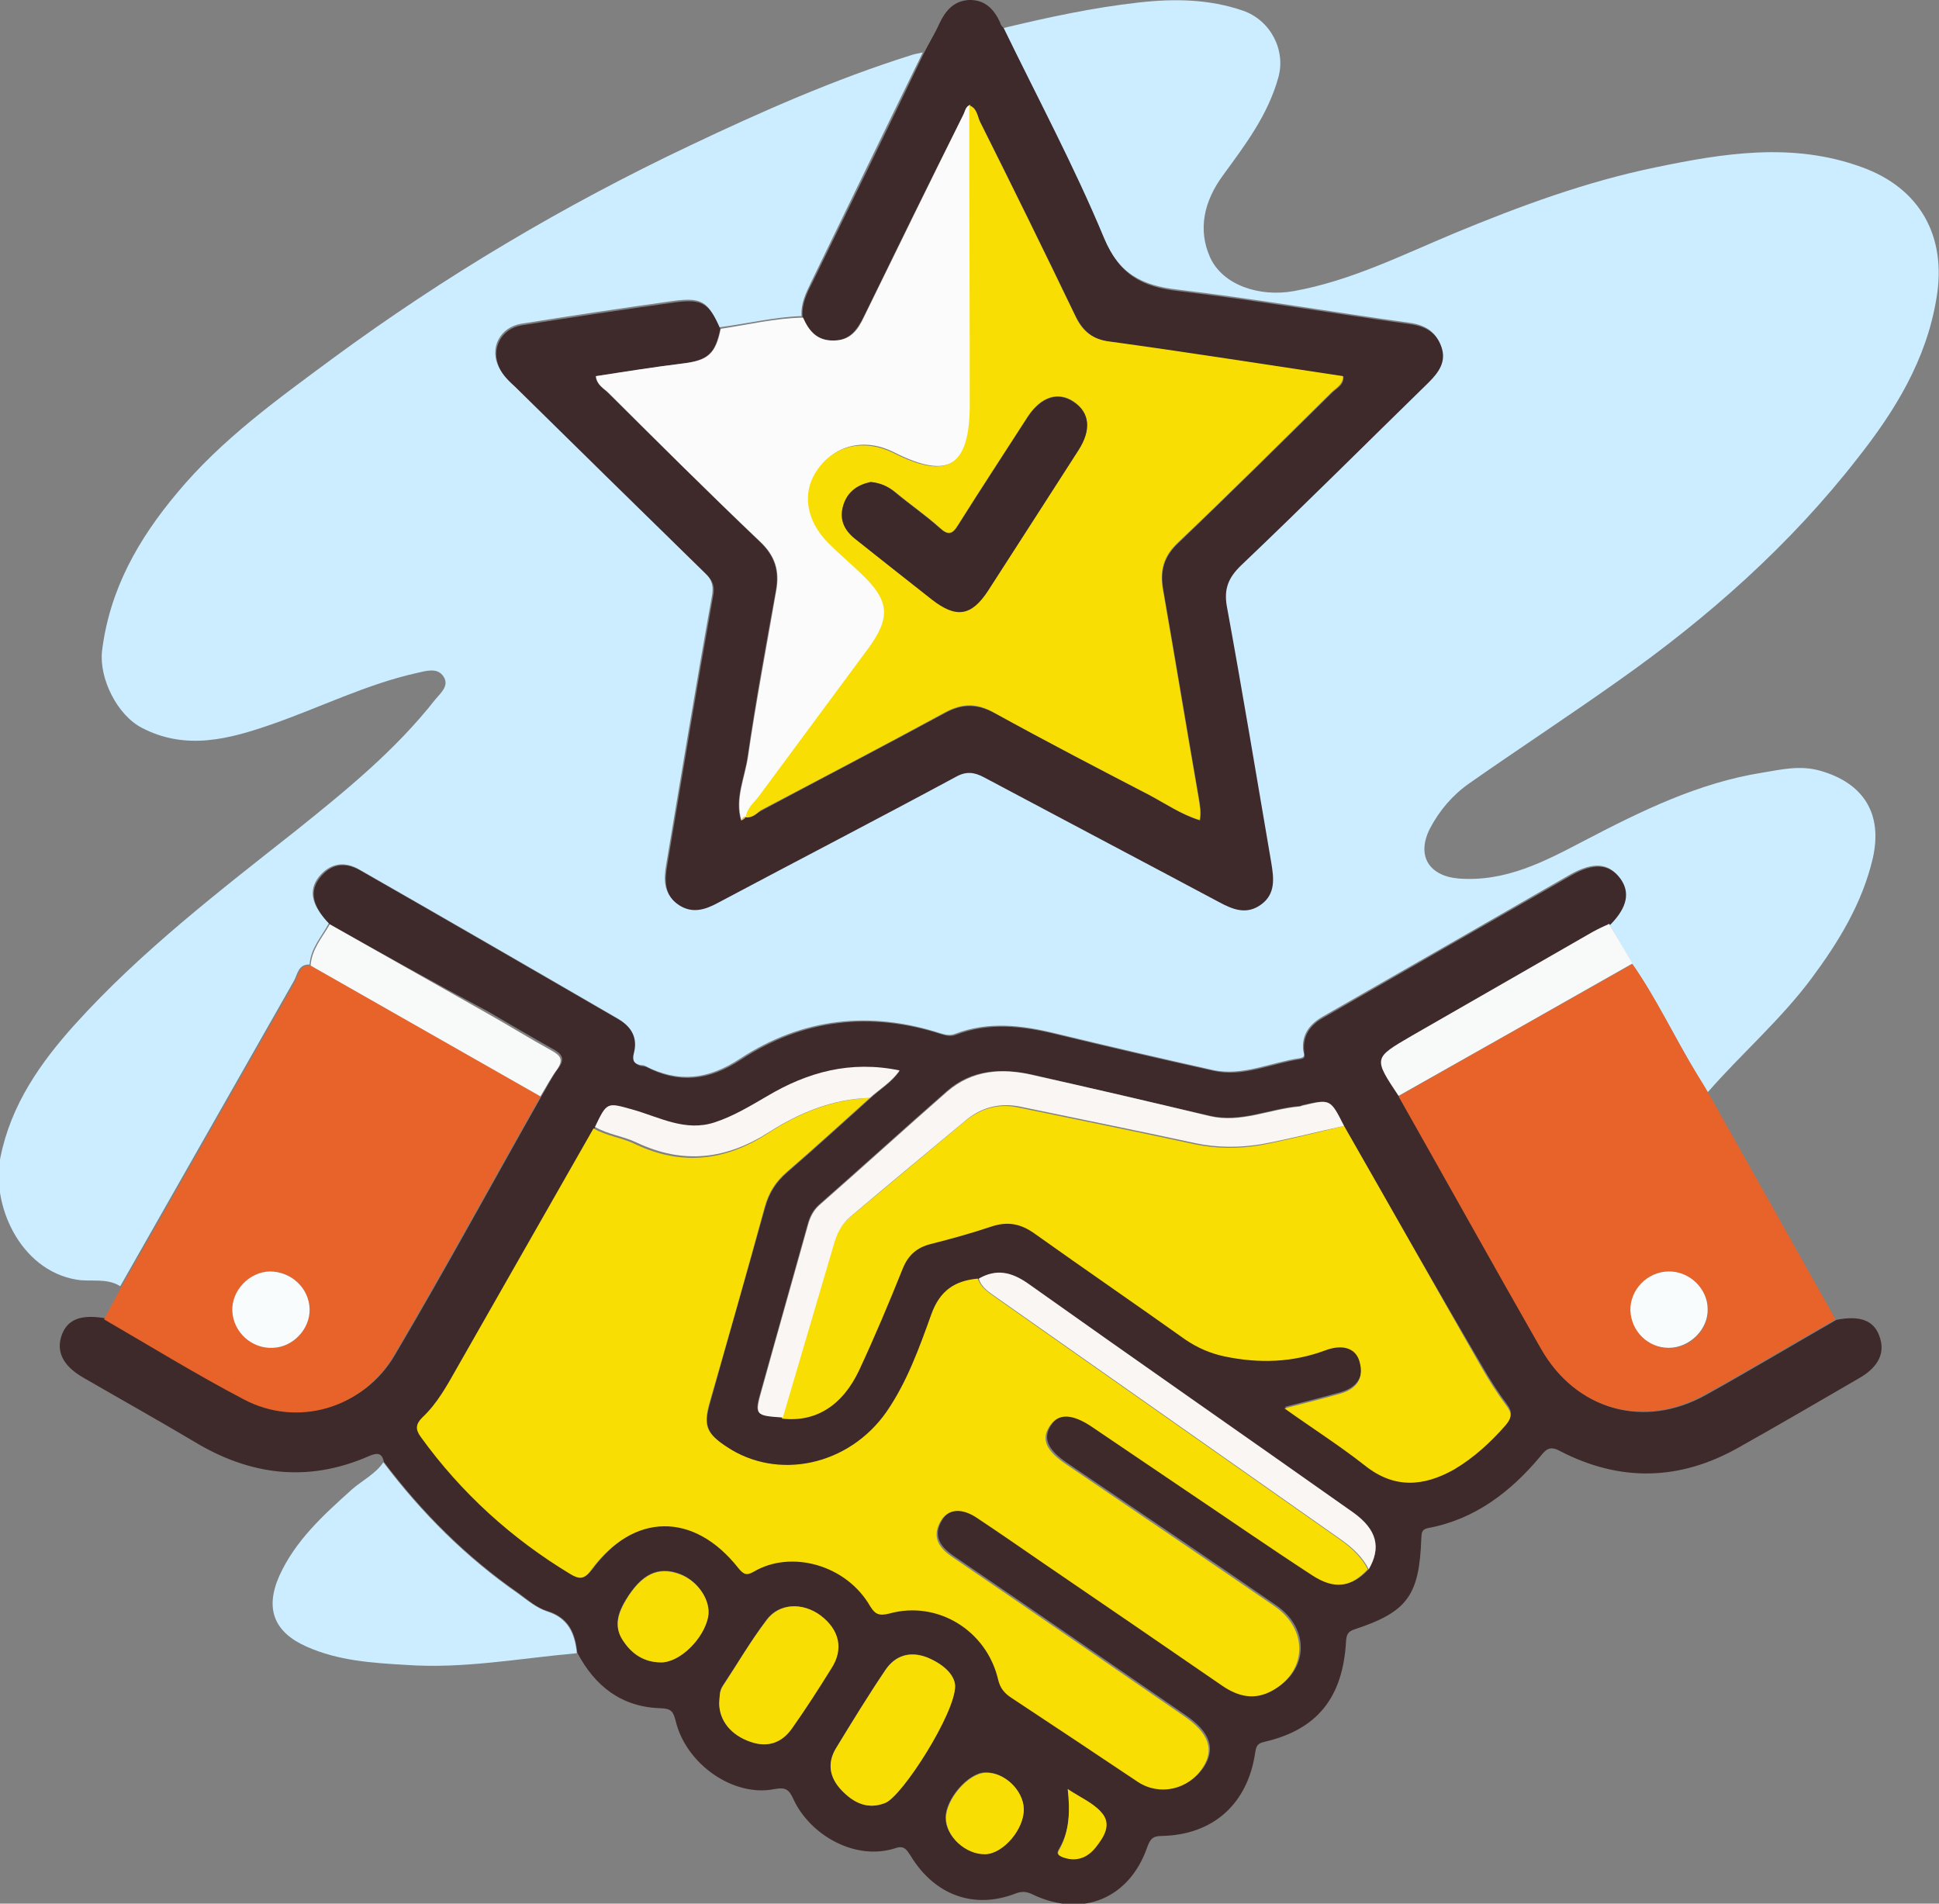
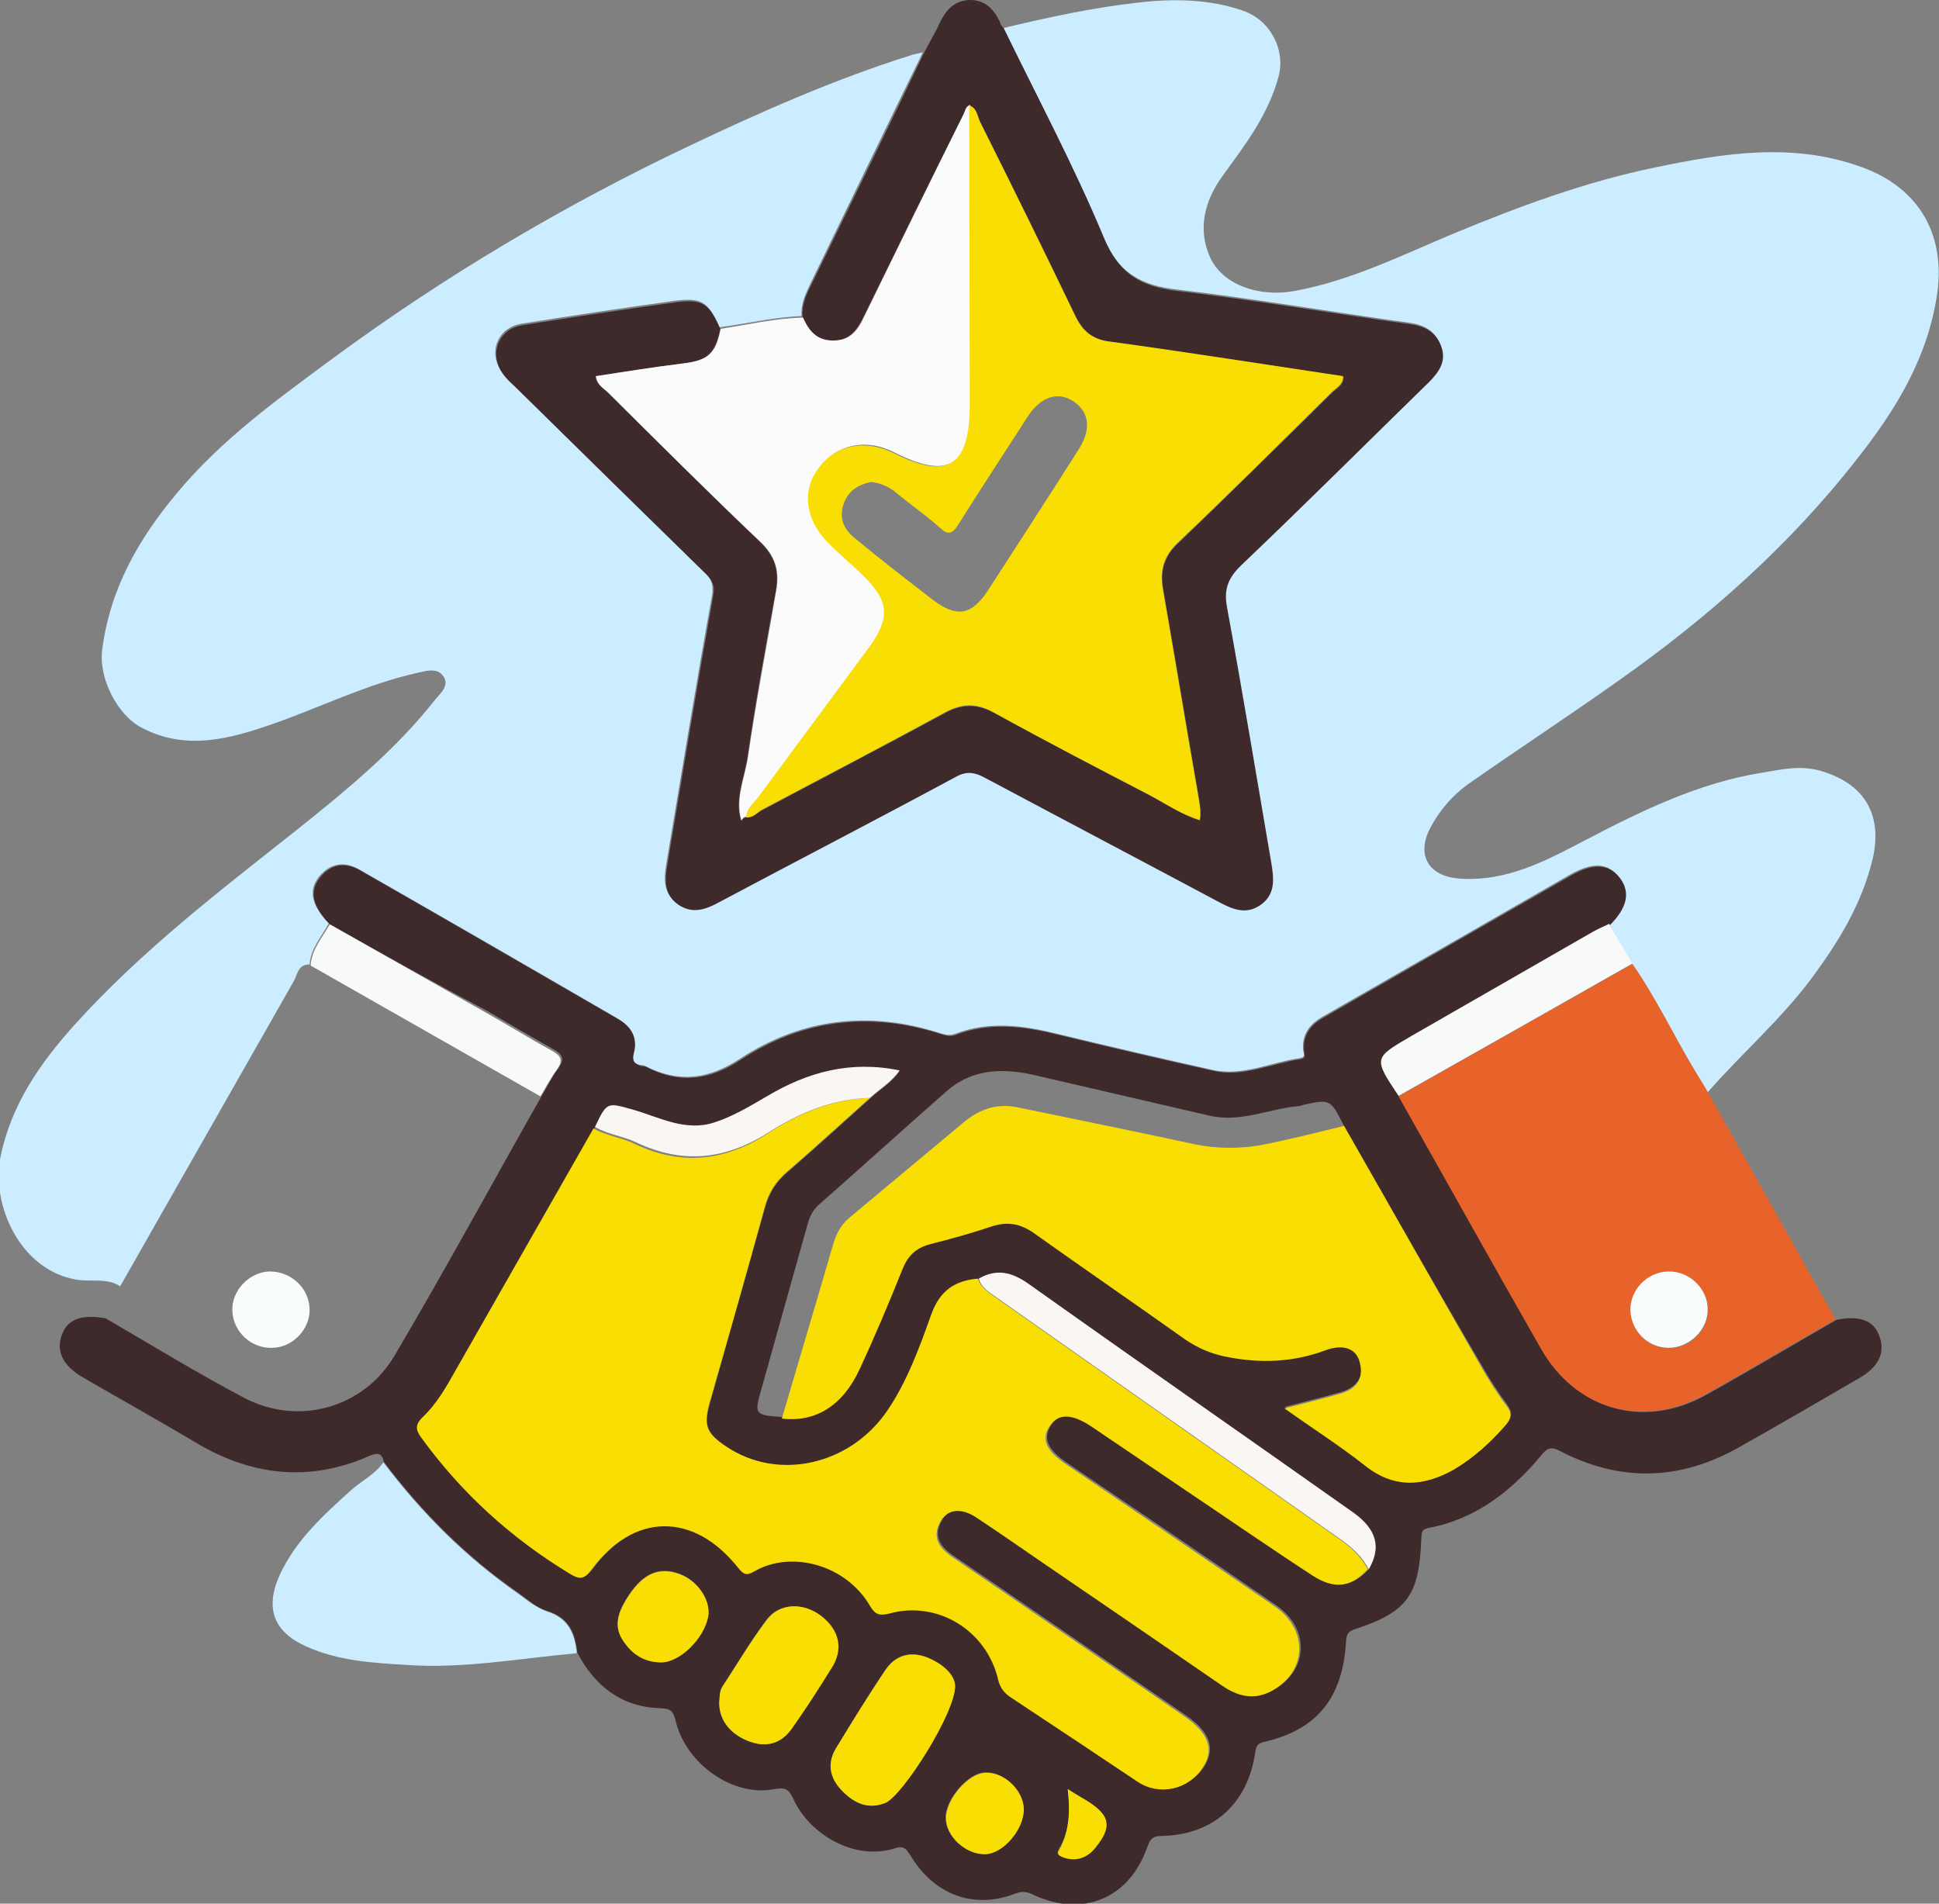
<svg xmlns="http://www.w3.org/2000/svg" width="55" height="54" viewBox="0 0 55 54" fill="none">
  <rect x="0" y="0" width="55" height="54" fill="#808080" stroke="none" />
  <g clip-path="url(#clip0_257_165)">
    <path d="M28.467 0.794C29.728 0.491 31.003 0.216 32.292 0.072C33.295 -0.043 34.298 -0.029 35.258 0.303C36.046 0.577 36.476 1.429 36.261 2.195C35.96 3.277 35.315 4.115 34.685 4.981C34.155 5.703 33.968 6.512 34.327 7.306C34.685 8.085 35.716 8.432 36.691 8.259C38.309 7.97 39.771 7.234 41.261 6.613C43.109 5.847 44.986 5.154 46.948 4.75C48.883 4.346 50.845 4.028 52.794 4.736C54.456 5.328 55.229 6.699 54.928 8.461C54.642 10.208 53.754 11.652 52.693 12.995C50.774 15.463 48.453 17.514 45.917 19.304C44.513 20.3 43.08 21.239 41.676 22.221C41.203 22.553 40.831 22.986 40.559 23.506C40.172 24.271 40.53 24.849 41.375 24.921C42.722 25.022 43.825 24.43 44.957 23.838C46.562 23 48.181 22.206 49.986 21.918C50.516 21.831 51.046 21.701 51.619 21.86C52.851 22.206 53.41 23.073 53.123 24.343C52.822 25.628 52.149 26.726 51.375 27.765C50.501 28.935 49.398 29.888 48.438 30.985C48.324 30.797 48.209 30.624 48.109 30.436C47.493 29.411 46.977 28.314 46.289 27.332C46.075 26.957 45.86 26.581 45.645 26.206C46.132 25.715 46.218 25.282 45.931 24.892C45.616 24.473 45.186 24.444 44.541 24.805C42.206 26.148 39.871 27.491 37.522 28.834C37.149 29.05 36.92 29.339 36.963 29.787C36.977 29.888 37.049 29.989 36.862 30.017C36.046 30.133 35.243 30.537 34.398 30.35C32.908 30.017 31.418 29.671 29.928 29.31C28.983 29.079 28.037 28.963 27.092 29.325C26.948 29.382 26.82 29.353 26.676 29.31C24.671 28.66 22.751 28.877 20.988 30.032C20.086 30.624 19.241 30.725 18.295 30.234C18.252 30.205 18.195 30.22 18.137 30.205C17.951 30.148 17.894 30.061 17.951 29.844C18.066 29.426 17.88 29.108 17.521 28.891C15.086 27.476 12.636 26.061 10.186 24.661C9.756 24.415 9.355 24.488 9.04 24.877C8.739 25.267 8.84 25.686 9.327 26.191C9.126 26.567 8.811 26.899 8.782 27.361C8.453 27.346 8.438 27.65 8.338 27.823C6.691 30.711 5.057 33.598 3.41 36.486C3.023 36.24 2.579 36.37 2.163 36.298C0.559 36.024 -0.258 34.161 0.014 32.819C0.315 31.331 1.146 30.148 2.12 29.065C3.997 26.985 6.218 25.282 8.41 23.549C9.814 22.423 11.218 21.282 12.35 19.838C12.507 19.651 12.751 19.449 12.579 19.189C12.407 18.929 12.092 19.03 11.834 19.088C10.401 19.405 9.083 20.069 7.708 20.546C6.504 20.965 5.272 21.297 4.026 20.647C3.324 20.286 2.808 19.246 2.894 18.467C3.109 16.72 3.925 15.29 5.029 13.976C6.289 12.46 7.88 11.32 9.441 10.165C12.622 7.826 16.003 5.819 19.57 4.129C21.605 3.162 23.668 2.252 25.817 1.574C25.931 1.53 26.06 1.516 26.175 1.487C25.115 3.653 24.069 5.819 23.009 7.999C22.865 8.302 22.708 8.605 22.736 8.966C21.948 8.995 21.189 9.183 20.401 9.284C20.086 8.562 19.914 8.432 19.126 8.533C17.679 8.735 16.232 8.952 14.785 9.183C14.183 9.284 13.883 9.861 14.14 10.396C14.241 10.612 14.427 10.771 14.585 10.93C16.375 12.691 18.18 14.453 19.971 16.214C20.158 16.402 20.244 16.561 20.201 16.864C19.742 19.405 19.327 21.961 18.897 24.517C18.825 24.935 18.811 25.354 19.226 25.628C19.599 25.888 19.957 25.773 20.329 25.57C22.579 24.372 24.842 23.188 27.092 21.99C27.378 21.831 27.607 21.845 27.88 22.004C30.1 23.188 32.321 24.358 34.541 25.542C34.943 25.758 35.33 25.903 35.745 25.614C36.175 25.311 36.103 24.863 36.032 24.43C35.616 22.004 35.215 19.578 34.771 17.153C34.685 16.662 34.799 16.344 35.172 15.998C36.963 14.28 38.725 12.547 40.501 10.8C40.788 10.526 41.003 10.222 40.86 9.804C40.716 9.385 40.401 9.212 39.971 9.154C37.779 8.851 35.602 8.475 33.41 8.215C32.378 8.1 31.719 7.753 31.289 6.714C30.458 4.721 29.427 2.772 28.467 0.794Z" fill="#CBEDFF" />
    <path d="M9.355 26.22C8.868 25.715 8.768 25.296 9.069 24.906C9.384 24.502 9.785 24.444 10.215 24.69C12.665 26.09 15.1 27.505 17.55 28.92C17.908 29.122 18.095 29.44 17.98 29.873C17.923 30.09 17.994 30.176 18.166 30.234C18.224 30.249 18.281 30.249 18.324 30.263C19.269 30.754 20.115 30.653 21.017 30.061C22.779 28.906 24.699 28.689 26.705 29.339C26.848 29.382 26.977 29.411 27.12 29.353C28.066 28.992 29.012 29.108 29.957 29.339C31.447 29.7 32.937 30.046 34.427 30.378C35.272 30.566 36.075 30.162 36.891 30.046C37.063 30.017 36.991 29.916 36.991 29.815C36.948 29.368 37.178 29.065 37.55 28.863C39.885 27.52 42.221 26.177 44.57 24.834C45.201 24.473 45.645 24.502 45.96 24.921C46.246 25.311 46.16 25.744 45.673 26.235C45.516 26.307 45.344 26.379 45.201 26.466C43.496 27.448 41.776 28.429 40.072 29.411C38.968 30.046 38.968 30.046 39.699 31.115C41.046 33.497 42.378 35.894 43.739 38.276C44.728 40.009 46.633 40.543 48.381 39.576C49.627 38.883 50.86 38.146 52.092 37.439C52.751 37.309 53.152 37.453 53.309 37.901C53.481 38.363 53.295 38.767 52.751 39.085C51.605 39.749 50.473 40.413 49.312 41.063C47.65 42.002 45.96 42.045 44.255 41.164C43.968 41.005 43.854 41.106 43.696 41.308C42.851 42.319 41.834 43.099 40.516 43.344C40.301 43.388 40.33 43.503 40.315 43.648C40.258 45.265 39.914 45.727 38.424 46.218C38.252 46.275 38.195 46.347 38.181 46.55C38.095 48.152 37.364 49.062 35.874 49.408C35.659 49.452 35.63 49.538 35.602 49.726C35.387 51.17 34.413 52.051 32.951 52.08C32.679 52.08 32.622 52.181 32.536 52.412C32.034 53.841 30.731 54.39 29.355 53.769C29.183 53.682 29.04 53.624 28.811 53.711C27.622 54.173 26.504 53.754 25.831 52.643C25.716 52.469 25.645 52.34 25.401 52.426C24.241 52.801 22.966 52.036 22.507 51.04C22.378 50.751 22.278 50.694 21.963 50.751C20.817 50.982 19.47 50.058 19.169 48.831C19.097 48.542 19.04 48.47 18.739 48.456C17.636 48.427 16.877 47.835 16.375 46.882C16.318 46.319 16.132 45.886 15.53 45.698C15.229 45.611 14.971 45.38 14.713 45.192C13.238 44.167 11.977 42.911 10.888 41.467C10.831 41.178 10.659 41.222 10.458 41.308C8.739 42.059 7.092 41.857 5.501 40.89C4.456 40.269 3.395 39.677 2.35 39.071C1.776 38.738 1.576 38.32 1.762 37.843C1.934 37.41 2.321 37.28 2.994 37.396C4.312 38.161 5.602 38.955 6.948 39.663C8.481 40.457 10.329 39.937 11.203 38.435C12.636 36.01 13.983 33.526 15.373 31.072C15.53 30.812 15.659 30.537 15.845 30.292C16.032 30.032 15.946 29.902 15.688 29.758C15.072 29.411 14.456 29.05 13.839 28.689C12.321 27.881 10.845 27.058 9.355 26.22ZM38.123 31.938C37.736 31.173 37.736 31.173 36.948 31.346C36.92 31.36 36.877 31.375 36.848 31.375C36.003 31.447 35.201 31.851 34.312 31.649C32.636 31.259 30.946 30.869 29.269 30.48C28.395 30.292 27.55 30.335 26.848 30.956C25.63 32.025 24.441 33.107 23.224 34.176C23.052 34.335 22.966 34.508 22.908 34.724C22.479 36.269 22.034 37.829 21.605 39.374C21.39 40.124 21.39 40.139 22.192 40.197C23.137 40.298 23.911 39.836 24.384 38.825C24.814 37.872 25.215 36.919 25.616 35.952C25.774 35.562 26.017 35.345 26.418 35.244C26.991 35.114 27.564 34.956 28.123 34.753C28.596 34.594 28.968 34.667 29.37 34.956C30.774 35.966 32.221 36.948 33.639 37.959C33.983 38.204 34.355 38.363 34.756 38.435C35.716 38.637 36.676 38.608 37.607 38.262C38.109 38.074 38.481 38.219 38.582 38.594C38.711 39.071 38.467 39.359 38.037 39.489C37.522 39.634 37.006 39.764 36.447 39.908C37.235 40.471 38.009 40.962 38.725 41.525C39.57 42.189 40.387 42.131 41.261 41.641C41.834 41.323 42.292 40.875 42.722 40.384C42.894 40.182 42.908 40.052 42.736 39.821C42.478 39.475 42.249 39.114 42.034 38.738C40.716 36.5 39.427 34.219 38.123 31.938ZM38.825 44.514C39.183 43.907 39.054 43.402 38.381 42.926C35.301 40.76 32.221 38.608 29.155 36.428C28.682 36.082 28.252 35.995 27.751 36.284C27.092 36.342 26.676 36.616 26.433 37.294C26.089 38.248 25.745 39.229 25.158 40.067C24.112 41.597 22.077 42.03 20.616 41.049C20.043 40.659 19.957 40.442 20.143 39.792C20.659 37.944 21.189 36.096 21.705 34.248C21.82 33.844 22.006 33.541 22.321 33.266C23.123 32.573 23.897 31.866 24.685 31.158C24.957 30.898 25.301 30.711 25.516 30.378C24.126 30.09 22.908 30.422 21.748 31.115C21.275 31.404 20.802 31.678 20.272 31.851C19.441 32.14 18.711 31.707 17.951 31.49C17.221 31.274 17.221 31.259 16.877 31.981C15.587 34.248 14.298 36.5 13.009 38.767C12.722 39.273 12.45 39.778 12.02 40.182C11.819 40.37 11.819 40.514 11.977 40.731C13.137 42.334 14.556 43.619 16.232 44.629C16.476 44.774 16.619 44.759 16.805 44.514C18.023 42.868 19.728 42.839 20.988 44.456C21.132 44.629 21.218 44.673 21.418 44.557C22.464 43.936 24.026 44.34 24.728 45.539C24.871 45.784 24.986 45.828 25.272 45.741C26.648 45.366 28.023 46.218 28.352 47.604C28.41 47.864 28.539 48.008 28.739 48.138C29.928 48.932 31.117 49.726 32.321 50.52C32.937 50.925 33.739 50.737 34.155 50.116C34.484 49.596 34.327 49.134 33.639 48.658C31.433 47.142 29.241 45.626 27.034 44.124C26.662 43.864 26.461 43.561 26.719 43.128C26.92 42.781 27.321 42.752 27.751 43.027C28.395 43.46 29.026 43.893 29.656 44.326C31.347 45.481 33.023 46.636 34.714 47.791C35.158 48.094 35.616 48.21 36.117 47.936C37.12 47.387 37.163 46.203 36.203 45.539C34.241 44.182 32.264 42.853 30.287 41.511C29.713 41.121 29.57 40.803 29.814 40.428C30.057 40.052 30.459 40.067 31.032 40.457C31.905 41.049 32.779 41.641 33.653 42.233C34.857 43.041 36.046 43.864 37.264 44.658C37.894 45.091 38.352 45.019 38.825 44.514ZM27.092 47.82C27.077 47.503 26.762 47.199 26.289 47.012C25.817 46.824 25.387 46.954 25.115 47.373C24.628 48.094 24.169 48.845 23.711 49.596C23.453 50.015 23.539 50.434 23.868 50.78C24.212 51.141 24.613 51.343 25.115 51.141C25.602 50.939 27.092 48.586 27.092 47.82ZM20.401 48.311C20.401 48.816 20.745 49.221 21.275 49.408C21.762 49.582 22.163 49.437 22.45 49.033C22.851 48.484 23.209 47.907 23.567 47.329C23.911 46.766 23.797 46.218 23.267 45.828C22.765 45.452 22.092 45.467 21.733 45.958C21.289 46.564 20.903 47.214 20.487 47.835C20.401 47.979 20.416 48.152 20.401 48.311ZM18.754 47.156C19.284 47.156 19.971 46.492 20.086 45.857C20.172 45.395 19.799 44.846 19.284 44.644C18.668 44.413 18.195 44.644 17.751 45.38C17.536 45.727 17.407 46.102 17.65 46.492C17.894 46.911 18.252 47.156 18.754 47.156ZM29.04 51.314C29.026 50.78 28.481 50.26 27.937 50.275C27.464 50.289 26.82 51.026 26.82 51.56C26.82 52.08 27.378 52.599 27.937 52.585C28.453 52.585 29.04 51.892 29.04 51.314ZM30.287 50.751C30.358 51.401 30.344 51.921 30.057 52.412C30 52.513 29.943 52.599 30.1 52.657C30.487 52.816 30.817 52.7 31.06 52.397C31.289 52.108 31.547 51.748 31.218 51.386C30.988 51.141 30.659 50.997 30.287 50.751Z" fill="#3E2A2B" />
    <path d="M28.467 0.794C29.427 2.772 30.473 4.721 31.318 6.757C31.762 7.811 32.407 8.143 33.438 8.259C35.63 8.519 37.822 8.894 40 9.197C40.43 9.255 40.745 9.428 40.888 9.847C41.032 10.266 40.802 10.569 40.53 10.843C38.754 12.576 37.006 14.323 35.201 16.041C34.842 16.388 34.714 16.705 34.799 17.196C35.244 19.622 35.645 22.048 36.06 24.473C36.132 24.907 36.189 25.354 35.774 25.657C35.358 25.96 34.971 25.802 34.57 25.585C32.35 24.401 30.129 23.232 27.908 22.048C27.636 21.903 27.407 21.874 27.12 22.033C24.871 23.246 22.608 24.416 20.358 25.614C19.986 25.816 19.628 25.917 19.255 25.672C18.84 25.397 18.854 24.979 18.925 24.56C19.355 22.004 19.771 19.463 20.229 16.907C20.287 16.604 20.201 16.445 20 16.258C18.195 14.496 16.404 12.735 14.613 10.973C14.441 10.815 14.269 10.656 14.169 10.439C13.911 9.905 14.212 9.313 14.814 9.226C16.261 8.995 17.708 8.779 19.155 8.577C19.928 8.475 20.115 8.605 20.43 9.327C20.287 10.035 20.072 10.223 19.37 10.309C18.553 10.41 17.722 10.555 16.891 10.67C16.92 10.916 17.12 11.017 17.249 11.147C18.682 12.562 20.1 13.976 21.547 15.363C21.977 15.767 22.106 16.2 22.006 16.749C21.719 18.323 21.433 19.882 21.203 21.47C21.117 22.062 20.831 22.654 21.017 23.275C21.06 23.246 21.103 23.217 21.146 23.174C21.318 23.188 21.447 23.073 21.59 23.001C23.324 22.076 25.072 21.167 26.805 20.228C27.307 19.954 27.722 19.968 28.209 20.228C29.671 21.023 31.146 21.802 32.622 22.567C33.08 22.813 33.524 23.116 34.04 23.275C34.083 23.044 34.04 22.842 34.011 22.654C33.668 20.676 33.338 18.683 32.994 16.705C32.908 16.186 33.023 15.781 33.424 15.406C34.885 14.005 36.332 12.576 37.779 11.147C37.908 11.017 38.123 10.93 38.109 10.684C35.888 10.352 33.696 10.006 31.49 9.703C31.003 9.631 30.731 9.4 30.516 8.981C29.628 7.133 28.725 5.299 27.808 3.465C27.722 3.306 27.722 3.075 27.507 3.003C27.378 3.061 27.364 3.191 27.307 3.292C26.361 5.169 25.43 7.075 24.499 8.981C24.312 9.356 24.097 9.659 23.639 9.659C23.18 9.659 22.937 9.385 22.765 8.995C22.736 8.634 22.88 8.331 23.037 8.028C24.097 5.862 25.158 3.696 26.203 1.516C26.347 1.227 26.519 0.953 26.648 0.664C26.82 0.303 27.049 0.029 27.479 5.61317e-05C27.937 -0.014 28.195 0.26 28.367 0.635C28.381 0.708 28.424 0.751 28.467 0.794Z" fill="#3E292B" />
    <path d="M52.063 37.425C50.831 38.132 49.599 38.868 48.352 39.561C46.605 40.529 44.699 39.995 43.711 38.262C42.35 35.88 41.017 33.483 39.67 31.1C41.877 29.844 44.083 28.603 46.304 27.346C46.991 28.328 47.493 29.426 48.123 30.451C48.238 30.638 48.352 30.812 48.453 30.999C49.656 33.136 50.86 35.273 52.063 37.425ZM47.321 36.067C46.719 36.082 46.246 36.587 46.261 37.194C46.289 37.771 46.762 38.233 47.35 38.248C47.937 38.248 48.453 37.728 48.453 37.15C48.438 36.558 47.908 36.067 47.321 36.067Z" fill="#E8632A" />
-     <path d="M15.329 31.101C13.94 33.555 12.593 36.024 11.161 38.464C10.272 39.966 8.424 40.5 6.905 39.691C5.559 38.984 4.269 38.19 2.951 37.425C3.109 37.121 3.281 36.818 3.438 36.515C5.086 33.627 6.719 30.74 8.367 27.852C8.467 27.664 8.481 27.375 8.811 27.39C10.989 28.632 13.166 29.859 15.329 31.101ZM8.782 37.136C8.768 36.544 8.252 36.053 7.665 36.068C7.077 36.082 6.576 36.616 6.605 37.194C6.633 37.786 7.149 38.262 7.751 38.233C8.309 38.219 8.797 37.699 8.782 37.136Z" fill="#E8632A" />
    <path d="M10.874 41.482C11.963 42.926 13.223 44.182 14.699 45.207C14.957 45.395 15.215 45.611 15.516 45.712C16.117 45.9 16.304 46.333 16.361 46.896C14.742 47.041 13.137 47.344 11.519 47.228C10.559 47.171 9.599 47.113 8.696 46.709C7.779 46.304 7.507 45.64 7.923 44.702C8.381 43.691 9.183 42.969 9.986 42.247C10.287 41.987 10.645 41.814 10.874 41.482Z" fill="#CBEDFF" />
    <path d="M21.032 23.275C20.845 22.654 21.132 22.062 21.218 21.47C21.447 19.896 21.748 18.323 22.02 16.749C22.12 16.186 21.991 15.767 21.562 15.363C20.1 13.976 18.682 12.562 17.264 11.147C17.135 11.017 16.934 10.93 16.905 10.67C17.736 10.54 18.553 10.41 19.384 10.309C20.086 10.223 20.301 10.035 20.444 9.327C21.218 9.212 21.991 9.024 22.779 9.01C22.951 9.399 23.18 9.674 23.653 9.659C24.126 9.659 24.341 9.356 24.513 8.981C25.444 7.075 26.375 5.169 27.321 3.263C27.378 3.162 27.378 3.018 27.521 2.974C27.521 5.804 27.521 8.634 27.536 11.464C27.536 13.226 26.92 13.616 25.372 12.836C24.556 12.417 23.711 12.605 23.224 13.298C22.765 13.948 22.88 14.742 23.524 15.392C23.825 15.695 24.155 15.983 24.47 16.272C25.258 17.023 25.301 17.5 24.656 18.38C23.625 19.781 22.579 21.181 21.547 22.582C21.418 22.77 21.203 22.914 21.189 23.174C21.089 23.159 21.06 23.217 21.032 23.275Z" fill="#FCFBFB" />
    <path d="M46.304 27.332C44.097 28.588 41.891 29.83 39.67 31.086C38.954 30.003 38.954 30.018 40.043 29.382C41.748 28.401 43.467 27.419 45.172 26.437C45.33 26.35 45.487 26.278 45.645 26.206C45.874 26.596 46.089 26.957 46.304 27.332Z" fill="#F8F9F9" />
    <path d="M15.329 31.1C13.152 29.859 10.989 28.631 8.811 27.39C8.84 26.928 9.14 26.596 9.355 26.22C10.831 27.058 12.321 27.895 13.797 28.733C14.413 29.079 15.014 29.454 15.645 29.801C15.903 29.945 15.989 30.061 15.802 30.335C15.63 30.566 15.487 30.84 15.329 31.1Z" fill="#F8F9F9" />
    <path d="M24.671 31.144C23.883 31.851 23.109 32.559 22.307 33.252C21.991 33.526 21.805 33.829 21.691 34.234C21.189 36.082 20.659 37.93 20.129 39.778C19.943 40.428 20.029 40.659 20.602 41.034C22.063 42.016 24.083 41.568 25.143 40.052C25.731 39.2 26.075 38.233 26.418 37.28C26.662 36.602 27.092 36.327 27.736 36.27C27.822 36.529 28.037 36.659 28.238 36.804C31.49 39.085 34.742 41.381 37.994 43.662C38.324 43.893 38.61 44.153 38.797 44.514C38.324 45.019 37.865 45.106 37.221 44.687C36.003 43.893 34.814 43.07 33.61 42.261C32.736 41.669 31.863 41.078 30.988 40.486C30.416 40.096 30.014 40.081 29.771 40.457C29.527 40.832 29.671 41.15 30.244 41.539C32.221 42.882 34.183 44.211 36.16 45.568C37.12 46.232 37.077 47.416 36.075 47.965C35.573 48.239 35.115 48.123 34.67 47.82C32.994 46.665 31.304 45.51 29.613 44.355C28.983 43.922 28.338 43.474 27.708 43.056C27.278 42.767 26.877 42.796 26.676 43.157C26.433 43.59 26.619 43.893 26.991 44.153C29.198 45.654 31.39 47.17 33.596 48.687C34.284 49.163 34.456 49.625 34.112 50.145C33.711 50.766 32.894 50.953 32.278 50.549C31.089 49.755 29.9 48.961 28.696 48.167C28.496 48.037 28.367 47.892 28.309 47.633C27.98 46.246 26.59 45.395 25.229 45.77C24.943 45.842 24.828 45.799 24.685 45.568C23.997 44.37 22.421 43.965 21.375 44.586C21.175 44.702 21.089 44.658 20.946 44.485C19.685 42.882 17.966 42.897 16.762 44.543C16.576 44.803 16.433 44.803 16.189 44.658C14.513 43.648 13.08 42.348 11.934 40.76C11.777 40.543 11.791 40.399 11.977 40.211C12.407 39.807 12.679 39.302 12.966 38.796C14.255 36.529 15.544 34.277 16.834 32.01C17.206 32.227 17.65 32.27 18.023 32.458C19.341 33.079 20.573 32.934 21.776 32.154C22.679 31.562 23.625 31.187 24.671 31.144Z" fill="#F8DE02" />
    <path d="M38.123 31.938C39.427 34.219 40.716 36.501 42.02 38.782C42.235 39.157 42.464 39.518 42.722 39.865C42.894 40.081 42.88 40.226 42.708 40.428C42.278 40.919 41.805 41.352 41.246 41.684C40.373 42.175 39.541 42.233 38.711 41.569C37.994 41.005 37.221 40.514 36.433 39.951C36.991 39.807 37.522 39.677 38.023 39.533C38.467 39.403 38.696 39.114 38.567 38.638C38.467 38.248 38.094 38.118 37.593 38.305C36.662 38.652 35.716 38.681 34.742 38.479C34.327 38.392 33.968 38.233 33.625 38.002C32.206 36.992 30.774 36.01 29.355 34.999C28.954 34.71 28.582 34.638 28.109 34.797C27.55 34.985 26.977 35.143 26.404 35.288C26.003 35.389 25.759 35.605 25.602 35.995C25.215 36.963 24.814 37.916 24.37 38.868C23.897 39.879 23.123 40.356 22.178 40.24C22.65 38.623 23.137 37.006 23.61 35.374C23.696 35.057 23.825 34.768 24.083 34.551C25.172 33.642 26.261 32.732 27.35 31.823C27.808 31.447 28.309 31.288 28.897 31.418C30.559 31.765 32.221 32.097 33.883 32.458C34.513 32.588 35.129 32.588 35.745 32.487C36.562 32.328 37.35 32.126 38.123 31.938Z" fill="#F8DE02" />
-     <path d="M38.123 31.938C37.335 32.111 36.562 32.313 35.774 32.458C35.158 32.559 34.527 32.559 33.911 32.429C32.249 32.068 30.587 31.736 28.925 31.389C28.338 31.274 27.822 31.418 27.378 31.794C26.289 32.703 25.201 33.599 24.112 34.523C23.854 34.739 23.725 35.028 23.639 35.346C23.166 36.963 22.679 38.594 22.206 40.211C21.404 40.154 21.404 40.154 21.619 39.388C22.049 37.829 22.493 36.284 22.923 34.739C22.98 34.537 23.066 34.349 23.238 34.191C24.456 33.122 25.645 32.039 26.863 30.971C27.579 30.35 28.424 30.292 29.284 30.494C30.974 30.87 32.65 31.259 34.327 31.664C35.201 31.866 36.017 31.462 36.862 31.389C36.891 31.389 36.934 31.36 36.963 31.36C37.736 31.173 37.736 31.173 38.123 31.938Z" fill="#F9F6F4" />
    <path d="M38.825 44.514C38.639 44.153 38.352 43.893 38.023 43.662C34.771 41.381 31.519 39.085 28.267 36.804C28.066 36.659 27.837 36.529 27.765 36.269C28.267 35.981 28.696 36.082 29.169 36.414C32.235 38.594 35.33 40.745 38.395 42.911C39.054 43.388 39.183 43.893 38.825 44.514Z" fill="#F9F6F4" />
    <path d="M27.092 47.82C27.106 48.586 25.602 50.939 25.115 51.141C24.613 51.343 24.212 51.141 23.868 50.78C23.539 50.434 23.453 50.029 23.711 49.596C24.169 48.845 24.628 48.095 25.115 47.373C25.401 46.954 25.817 46.838 26.289 47.012C26.748 47.199 27.077 47.503 27.092 47.82Z" fill="#F8DE02" />
    <path d="M20.401 48.311C20.416 48.152 20.401 47.979 20.501 47.835C20.917 47.2 21.289 46.55 21.748 45.958C22.106 45.467 22.779 45.452 23.281 45.828C23.811 46.232 23.94 46.781 23.582 47.329C23.224 47.907 22.851 48.484 22.464 49.033C22.178 49.438 21.776 49.582 21.289 49.409C20.731 49.221 20.401 48.802 20.401 48.311Z" fill="#F8DE02" />
    <path d="M24.671 31.144C23.625 31.173 22.679 31.563 21.82 32.111C20.602 32.891 19.384 33.035 18.066 32.414C17.679 32.227 17.249 32.184 16.877 31.967C17.221 31.245 17.221 31.274 17.951 31.476C18.711 31.693 19.441 32.111 20.272 31.837C20.802 31.664 21.275 31.375 21.748 31.101C22.908 30.408 24.126 30.076 25.516 30.364C25.287 30.696 24.943 30.898 24.671 31.144Z" fill="#F9F6F4" />
    <path d="M18.754 47.156C18.267 47.156 17.908 46.911 17.65 46.506C17.407 46.117 17.55 45.741 17.751 45.395C18.195 44.658 18.668 44.427 19.284 44.658C19.799 44.846 20.172 45.409 20.086 45.871C19.957 46.492 19.284 47.156 18.754 47.156Z" fill="#F8DE02" />
    <path d="M29.04 51.314C29.054 51.892 28.453 52.585 27.951 52.599C27.393 52.614 26.834 52.094 26.834 51.574C26.834 51.04 27.464 50.304 27.951 50.289C28.481 50.26 29.026 50.78 29.04 51.314Z" fill="#F8DE02" />
    <path d="M30.287 50.751C30.659 50.997 31.003 51.141 31.232 51.401C31.562 51.748 31.304 52.123 31.075 52.412C30.831 52.715 30.501 52.83 30.115 52.672C29.957 52.599 30.014 52.527 30.072 52.426C30.329 51.921 30.358 51.386 30.287 50.751Z" fill="#F8DE02" />
    <path d="M21.16 23.188C21.175 22.928 21.375 22.784 21.519 22.596C22.55 21.196 23.596 19.795 24.628 18.395C25.272 17.514 25.229 17.037 24.441 16.287C24.126 15.983 23.797 15.709 23.496 15.406C22.851 14.756 22.736 13.948 23.195 13.312C23.682 12.619 24.527 12.446 25.344 12.85C26.891 13.63 27.507 13.226 27.507 11.479C27.507 8.649 27.493 5.819 27.493 2.989C27.708 3.061 27.722 3.292 27.794 3.451C28.711 5.284 29.613 7.118 30.501 8.966C30.702 9.399 30.988 9.63 31.476 9.688C33.682 9.991 35.888 10.338 38.095 10.67C38.095 10.915 37.894 11.002 37.765 11.132C36.318 12.562 34.885 13.991 33.41 15.391C33.009 15.767 32.894 16.171 32.98 16.691C33.324 18.669 33.653 20.662 33.997 22.64C34.026 22.842 34.069 23.029 34.026 23.26C33.51 23.102 33.066 22.798 32.608 22.553C31.132 21.788 29.656 21.023 28.195 20.214C27.708 19.94 27.292 19.94 26.791 20.214C25.072 21.152 23.324 22.062 21.576 22.986C21.461 23.087 21.332 23.203 21.16 23.188ZM24.699 13.673C24.355 13.745 24.054 13.919 23.925 14.309C23.797 14.713 23.94 15.016 24.241 15.261C24.957 15.854 25.702 16.431 26.433 16.994C27.12 17.528 27.55 17.471 28.023 16.749C28.883 15.42 29.742 14.092 30.587 12.764C30.96 12.186 30.903 11.695 30.459 11.392C30.014 11.089 29.527 11.248 29.155 11.811C28.496 12.836 27.822 13.861 27.178 14.886C27.02 15.146 26.891 15.189 26.662 14.973C26.261 14.612 25.817 14.309 25.401 13.962C25.201 13.803 24.986 13.702 24.699 13.673Z" fill="#F8DE02" />
-     <path d="M21.032 23.275C21.06 23.217 21.075 23.159 21.16 23.174C21.132 23.217 21.089 23.246 21.032 23.275Z" fill="#EDB649" />
    <path d="M47.321 36.067C47.923 36.053 48.438 36.558 48.438 37.136C48.453 37.713 47.923 38.233 47.335 38.233C46.748 38.233 46.275 37.771 46.246 37.179C46.232 36.587 46.719 36.082 47.321 36.067Z" fill="#F9FCFC" />
    <path d="M8.782 37.136C8.797 37.699 8.309 38.219 7.736 38.233C7.135 38.262 6.619 37.786 6.59 37.194C6.562 36.616 7.063 36.082 7.65 36.067C8.266 36.067 8.768 36.544 8.782 37.136Z" fill="#F9FCFC" />
-     <path d="M24.699 13.673C24.986 13.702 25.201 13.803 25.401 13.976C25.817 14.323 26.261 14.626 26.662 14.987C26.905 15.204 27.02 15.161 27.178 14.901C27.822 13.876 28.496 12.85 29.155 11.825C29.527 11.262 30.014 11.103 30.459 11.406C30.917 11.71 30.96 12.201 30.587 12.778C29.728 14.107 28.883 15.435 28.023 16.763C27.55 17.485 27.12 17.543 26.433 17.009C25.702 16.431 24.971 15.854 24.241 15.276C23.94 15.03 23.797 14.727 23.925 14.323C24.054 13.919 24.355 13.745 24.699 13.673Z" fill="#3E292A" />
  </g>
  <defs>
    <clipPath id="clip0_257_165">
      <rect width="55" height="54" fill="white" />
    </clipPath>
  </defs>
</svg>